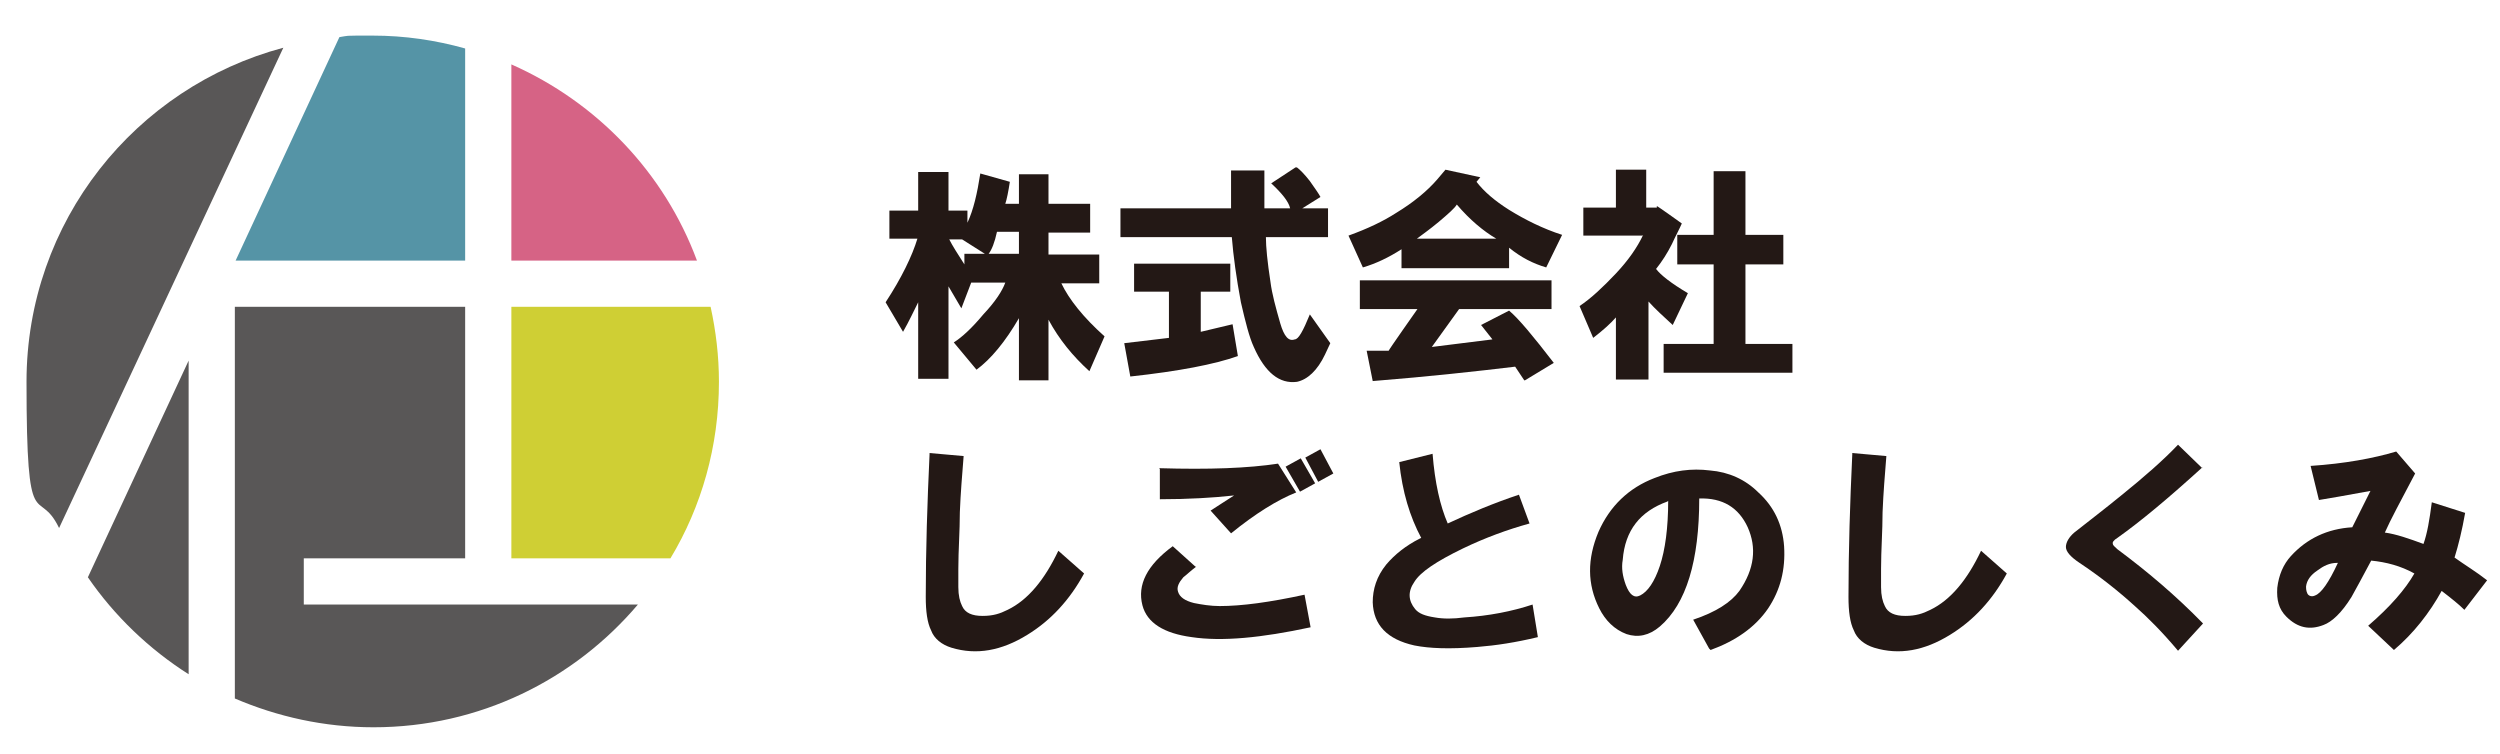
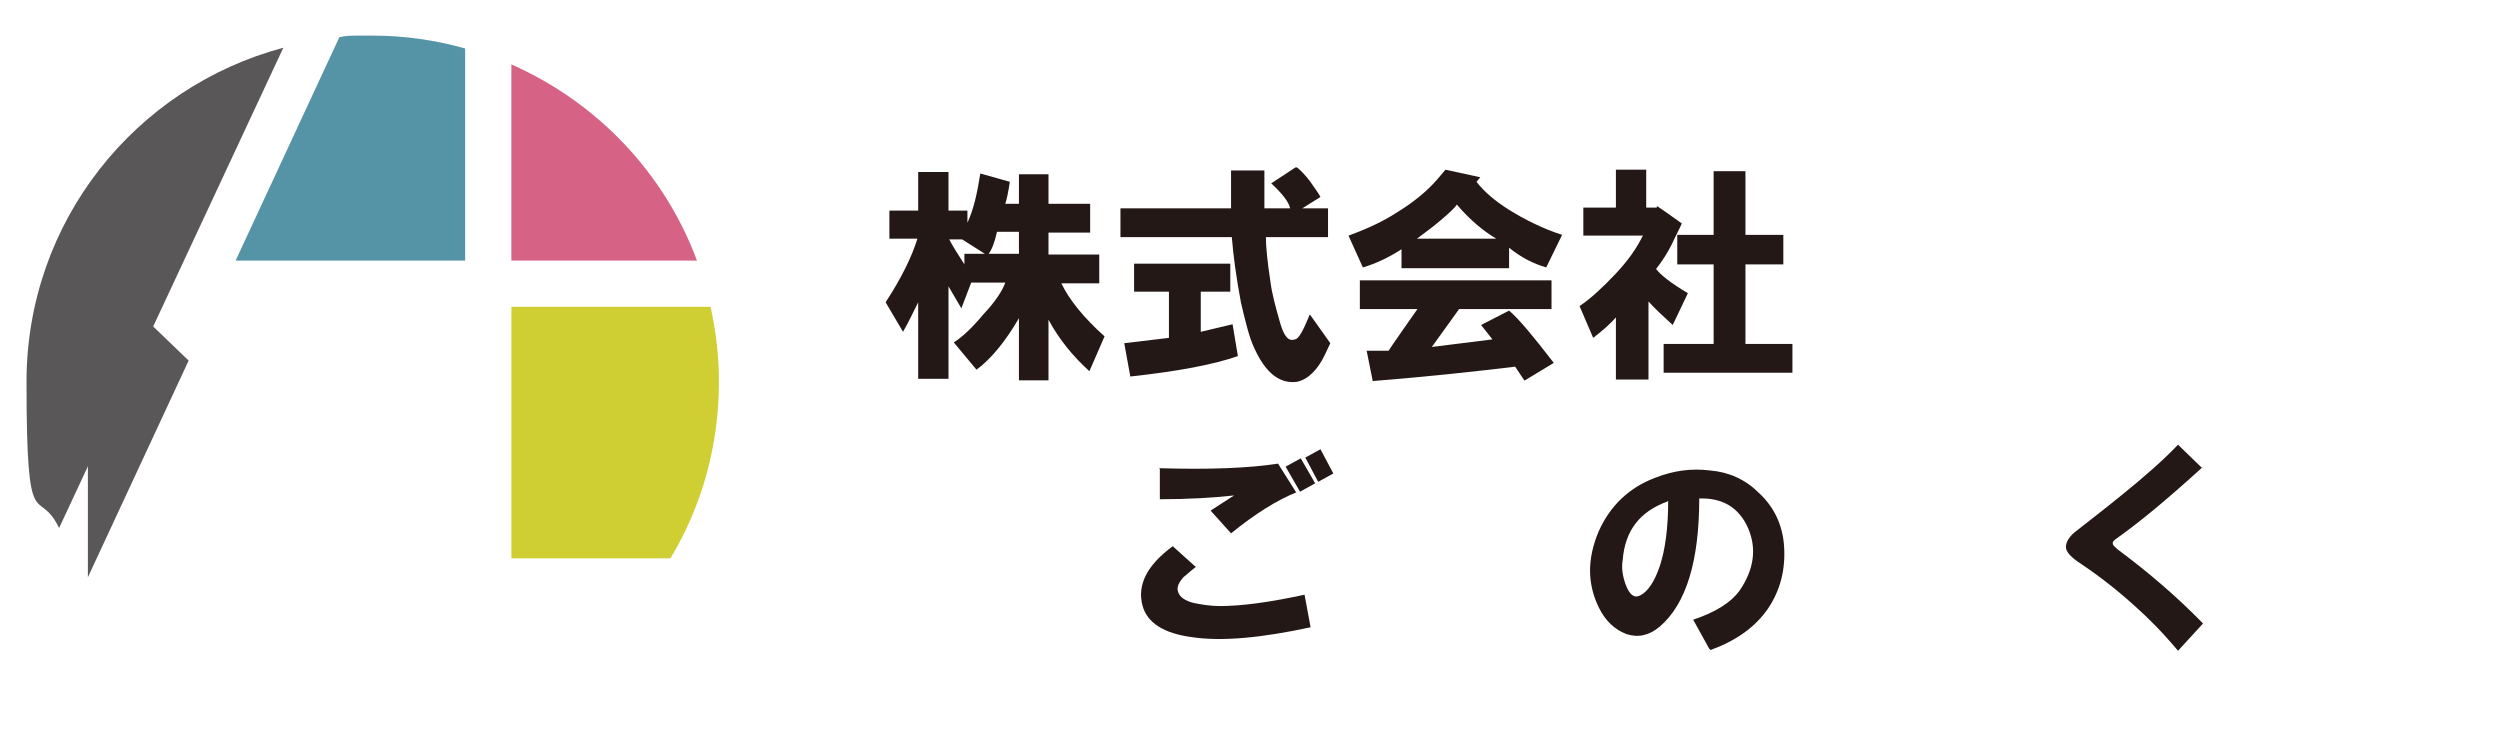
<svg xmlns="http://www.w3.org/2000/svg" id="_レイヤー_1" data-name="レイヤー_1" version="1.1" viewBox="0 0 330 99.5">
  <defs>
    <style>
      .st0 {
        fill: #231815;
      }

      .st1 {
        fill: #595757;
      }

      .st2 {
        fill: #d66385;
      }

      .st3 {
        fill: #5594a6;
      }

      .st4 {
        fill: #cfcf34;
      }
    </style>
  </defs>
  <g>
    <g>
      <path class="st0" d="M127.7,27.9v1.5c.8-1.7,1.3-3.9,1.7-6.5l3.9,1.1c-.2,1.3-.4,2.3-.6,2.9h1.8v-3.9h3.9v3.9h5.5v3.8h-5.5v2.9h6.7v3.8h-5c1,2.1,2.9,4.5,5.7,7l-2,4.6c-2.2-2-4-4.2-5.4-6.8v8h-3.9v-8.2c-1.8,3.1-3.7,5.4-5.6,6.8l-3-3.6c1.1-.7,2.4-1.9,3.9-3.7,1.6-1.7,2.5-3.1,2.9-4.2h-4.5l-1.3,3.4-1.7-2.9v12.2h-4v-10.1c-.6,1.2-1.2,2.5-2,3.9l-2.3-3.9c2.1-3.2,3.5-6.1,4.2-8.4h-3.7v-3.7h3.8v-5.1h4v5.1h2.5ZM125.3,31.6c.4.8,1.1,1.9,2,3.3v-1.4h2.7l-3-1.9h-1.8ZM130.6,33.5h3.9v-2.9h-2.9c-.3,1.4-.7,2.4-1.1,2.9Z" />
      <path class="st0" d="M171.2,22.1c.4.3,1,.9,1.7,1.8.7,1,1.2,1.7,1.4,2.1l-2.4,1.5h3.4v3.8h-8.2c0,1.3.2,3.3.6,5.9.2,1.6.7,3.4,1.3,5.5.5,1.7,1.1,2.4,1.9,2.1.5,0,1.1-1.1,2-3.3l2.7,3.8-.7,1.5c-1,2.1-2.3,3.3-3.7,3.6-2.3.3-4.2-1.2-5.7-4.6-.6-1.3-1.1-3.3-1.7-5.9-.6-3.2-1-6.1-1.2-8.6h-14.7v-3.8h14.6v-5h4.4v5h3.4c-.2-.9-1.1-2-2.5-3.3l3.2-2.1ZM158.5,38.6v5.2l4.2-1,.7,4.2c-3.1,1.1-7.8,2-14.2,2.7l-.8-4.4,5.9-.7v-6.1h-4.6v-3.7h12.7v3.7h-3.9Z" />
      <path class="st0" d="M189.7,23.7l1.1-1.3,4.6,1-.5.6c1,1.3,2.4,2.5,4.3,3.7,2.1,1.3,4.5,2.5,7,3.3l-2.1,4.3c-1.7-.5-3.3-1.3-4.9-2.6v2.7h-14.2v-2.5c-1.7,1.1-3.4,1.9-5.1,2.4l-1.9-4.2c2.5-.9,4.6-1.9,6.3-3,2.3-1.4,4.1-2.9,5.4-4.4ZM201.2,50.2l-1.2-1.8c-5,.6-11.3,1.3-18.8,1.9l-.8-4h2.9c0-.1,3.8-5.5,3.8-5.5h-7.6v-3.8h25.3v3.8h-12.2l-3.6,5,8-1-1.5-1.9,3.7-1.9c1.3,1.1,3.2,3.4,5.9,6.9l-3.8,2.3ZM186.9,31.5h10.6c-1.7-1-3.5-2.5-5.2-4.5-.3.5-1.1,1.2-2.4,2.3-1.2,1-2.2,1.7-3,2.3Z" />
      <path class="st0" d="M216.8,31.1h-7.8v-3.7h4.3v-5h4v5h1.4v-.2c.1,0,3.3,2.3,3.3,2.3-.3.7-.8,1.6-1.3,2.7-.6,1.2-1.3,2.3-2.1,3.3.6.8,2,1.9,4.2,3.2l-2,4.2c-1.2-1.1-2.3-2.1-3.2-3.1v10.3h-4.3v-8.2c-.7.8-1.7,1.7-3,2.7l-1.8-4.2c1.5-1,3.1-2.5,4.8-4.3,1.6-1.7,2.8-3.4,3.6-5.1ZM219.5,45.4h6.7v-10.5h-4.8v-3.9h4.8v-8.4h4.2v8.4h5v3.9h-5v10.5h6.2v3.8h-17v-3.8Z" />
    </g>
    <g>
-       <path class="st0" d="M122.7,59.8l4.5.4c-.2,2.5-.4,4.9-.5,7.4,0,2.5-.2,5-.2,7.5v2.4c0,1.1.2,1.9.5,2.5.4.9,1.3,1.3,2.7,1.3s2.3-.3,3.3-.8c2.7-1.3,4.9-4,6.7-7.8l3.4,3c-1.9,3.5-4.4,6.2-7.5,8.1-3.4,2.1-6.7,2.7-10,1.7-1.3-.4-2.3-1.2-2.7-2.3-.5-1-.7-2.5-.7-4.4,0-6.2.2-12.4.5-18.8Z" />
      <path class="st0" d="M157.9,74.8c-.8.6-1.3,1.1-1.7,1.4-.6.7-.9,1.3-.7,1.9.2.7.9,1.2,2.1,1.5,1,.2,2.2.4,3.4.4,2.9,0,6.6-.5,11.2-1.5l.8,4.3c-6.5,1.4-11.7,1.9-15.7,1.3-3.7-.5-5.9-1.9-6.5-4.2-.7-2.7.6-5.3,4-7.8l3,2.7ZM153,61.8c6.6.2,11.8,0,15.7-.6l2.4,3.8c-2.5,1-5.4,2.8-8.6,5.4l-2.7-3c.5-.3,1.5-1,3.1-2-2.8.3-6,.5-9.8.5v-4ZM169.7,61.6l2-1.1,1.9,3.3-2,1.1-1.9-3.3ZM172.3,60.4l2-1.1,1.7,3.2-2,1.1-1.7-3.2Z" />
-       <path class="st0" d="M187.6,71c-1.5-2.8-2.5-6.1-2.9-10l4.4-1.1c.3,3.8,1,6.9,2,9.2,3-1.4,6.1-2.7,9.4-3.8l1.4,3.8c-2.9.8-5.9,1.9-8.8,3.3-3.5,1.7-5.6,3.1-6.4,4.4-.9,1.3-.8,2.5.1,3.6.5.6,1.3.9,2.6,1.1,1.1.2,2.4.2,3.9,0,3.2-.2,6.3-.8,9-1.7l.7,4.3c-2.9.7-5.5,1.1-8,1.3-3.6.3-6.3.2-8.3-.2-3.6-.8-5.4-2.7-5.5-5.7,0-1.7.5-3.4,1.8-5,1.1-1.3,2.6-2.5,4.4-3.4Z" />
      <path class="st0" d="M225.6,85.6l-2.1-3.8c3-1,5-2.3,6.1-3.8,2-2.9,2.3-5.7,1.1-8.4-1.2-2.6-3.3-3.9-6.4-3.8,0,8.2-1.7,13.9-5.2,16.9-1.4,1.2-2.9,1.5-4.4,1-1.6-.6-2.8-1.8-3.6-3.4-1.6-3.2-1.6-6.5-.1-10.1,1.5-3.4,4-5.8,7.4-7.1,2.5-1,4.9-1.3,7.3-1,2.5.2,4.7,1.2,6.4,2.9,2.1,1.9,3.2,4.3,3.4,7.1.2,3.1-.5,5.8-2.1,8.2-1.7,2.5-4.3,4.3-7.6,5.5ZM220.1,66.2c-3.6,1.3-5.6,3.8-5.9,7.7-.2,1.1,0,2.2.4,3.3.5,1.3,1.1,1.8,1.9,1.4,1-.5,1.9-1.8,2.6-3.9.7-2.1,1.1-5,1.1-8.6Z" />
-       <path class="st0" d="M244.5,59.8l4.5.4c-.2,2.5-.4,4.9-.5,7.4,0,2.5-.2,5-.2,7.5v2.4c0,1.1.2,1.9.5,2.5.4.9,1.3,1.3,2.7,1.3s2.3-.3,3.3-.8c2.7-1.3,4.9-4,6.7-7.8l3.4,3c-1.9,3.5-4.4,6.2-7.5,8.1-3.4,2.1-6.7,2.7-10,1.7-1.3-.4-2.3-1.2-2.7-2.3-.5-1-.7-2.5-.7-4.4,0-6.2.2-12.4.5-18.8Z" />
      <path class="st0" d="M290.7,61.7c-4.4,4-8.1,7.1-11.2,9.3-.5.3-.7.6-.6.8,0,.2.3.4.6.7,3.9,2.9,7.7,6.1,11.3,9.8l-3.3,3.6c-2.1-2.5-4-4.4-5.7-5.9-2.2-2-4.6-3.9-7.3-5.7-1.2-.8-1.8-1.5-1.8-2.1s.4-1.3,1.1-1.9c1.9-1.5,4-3.1,6.2-4.9,3.1-2.5,5.6-4.7,7.5-6.7l3.2,3.1Z" />
-       <path class="st0" d="M310.4,69.8l2.5-5c-3.3.6-5.5,1-6.8,1.2l-1.1-4.5c4.5-.3,8.3-1,11.3-1.9l2.5,2.9c-1.9,3.6-3.3,6.2-4,7.8,1.5.2,3.2.8,5.1,1.5.5-1.4.8-3.2,1.1-5.5l4.4,1.4c-.4,2.3-.9,4.3-1.4,5.9,1.4,1,2.9,1.9,4.3,3l-3,3.9c-.7-.7-1.7-1.5-3-2.5-1.6,2.9-3.7,5.6-6.3,7.8l-3.4-3.2c2.9-2.5,4.9-4.8,6.1-6.9-1.8-1-3.7-1.5-5.7-1.7-1.1,2.1-2,3.7-2.6,4.8-1.3,2.1-2.6,3.3-3.7,3.7-1.8.7-3.4.4-4.9-1.1-1-1-1.3-2.2-1.2-3.8.2-1.7.8-3.1,1.8-4.2,2.1-2.3,4.8-3.6,8.1-3.8ZM308.5,74.3c-1,0-1.8.4-2.6,1-.9.6-1.4,1.3-1.5,2.1,0,.3,0,.6.2,1,.2.3.6.4,1,.2.8-.3,1.8-1.7,3-4.3Z" />
    </g>
  </g>
  <g>
    <path class="st4" d="M94.9,50.4c0-3.4-.4-6.7-1.1-9.9h-26.3v33.2h21c4.1-6.8,6.4-14.8,6.4-23.3Z" />
    <path class="st2" d="M67.5,34.4h24.5c-4.3-11.6-13.2-20.9-24.5-25.9v25.9Z" />
    <path class="st3" d="M31,34.4h30.4V6.4c-3.9-1.1-8-1.7-12.2-1.7s-3,0-4.4.2l-13.7,29.5Z" />
-     <path class="st1" d="M67.5,79.8h-27.4v-6.1h21.3v-33.2h-30.4v51.7c5.6,2.4,11.8,3.8,18.3,3.8,14,0,26.5-6.3,34.9-16.2h-16.6Z" />
    <path class="st1" d="M37.4,6.3C17.9,11.5,3.5,29.2,3.5,50.4s1.5,13.5,4.3,19.3L37.4,6.3Z" />
-     <path class="st1" d="M24.9,47.6l-13.3,28.6c3.5,5.1,8.1,9.5,13.3,12.8v-41.4Z" />
+     <path class="st1" d="M24.9,47.6l-13.3,28.6v-41.4Z" />
  </g>
</svg>